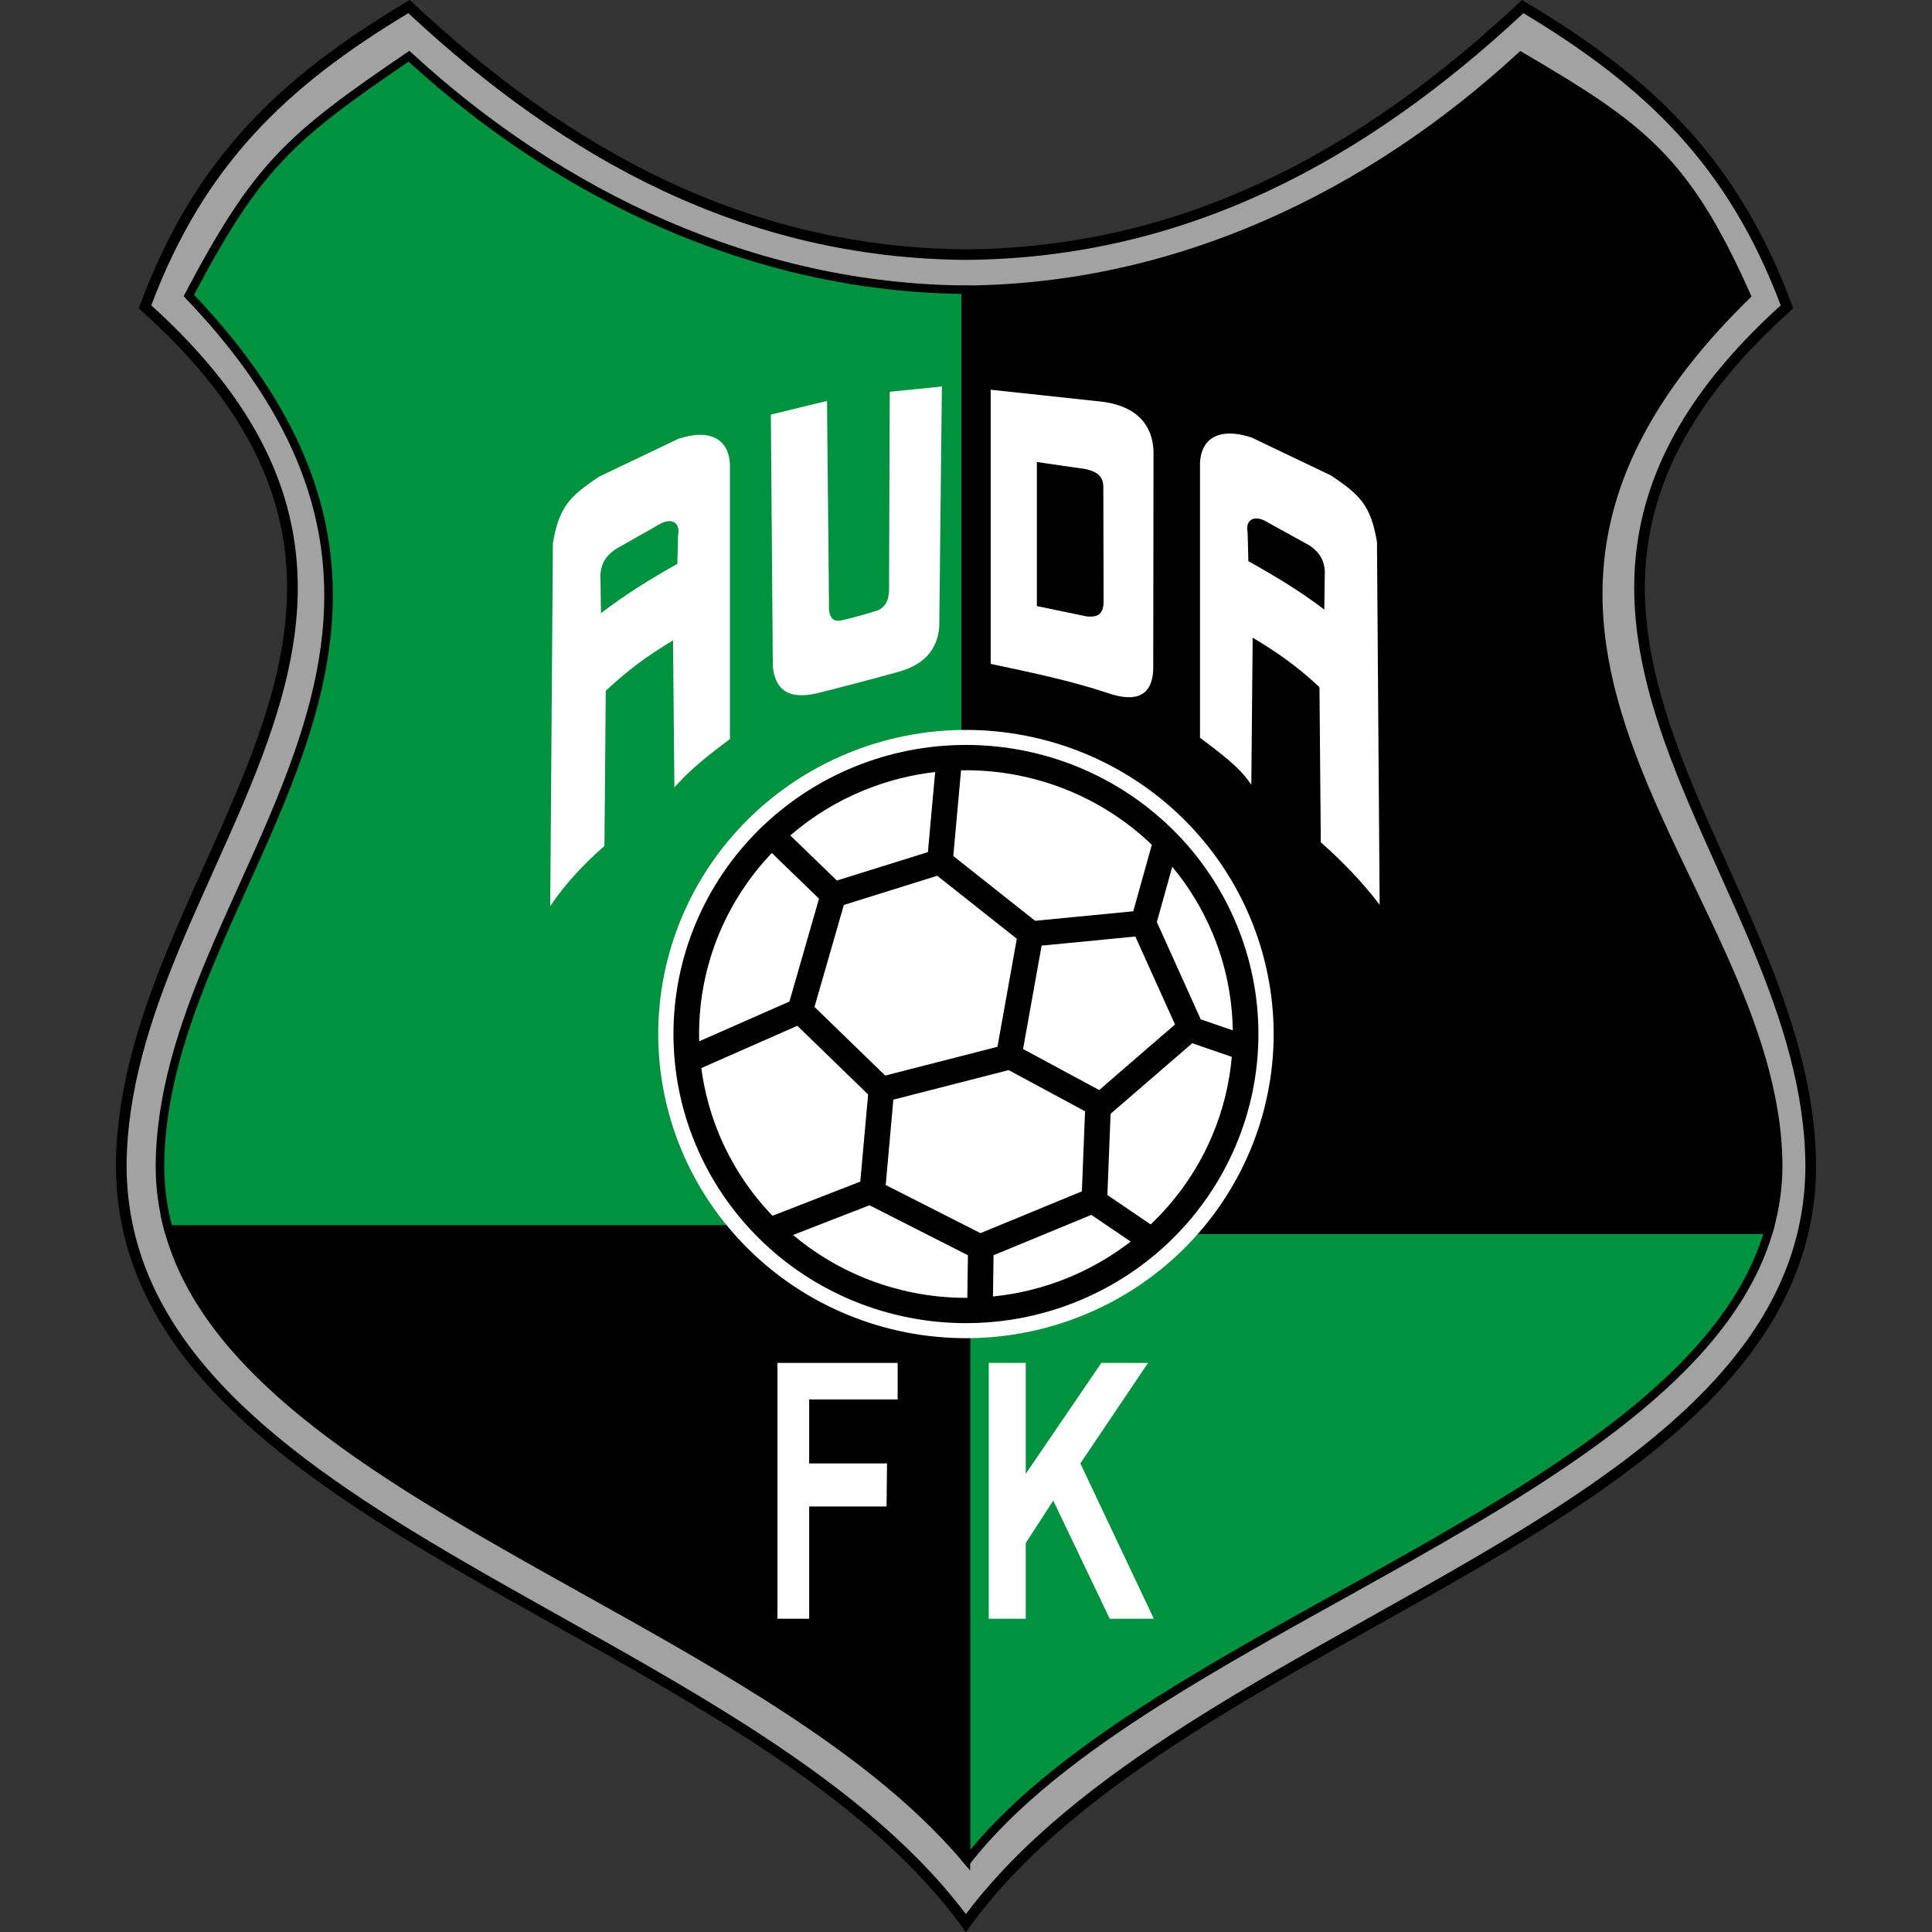
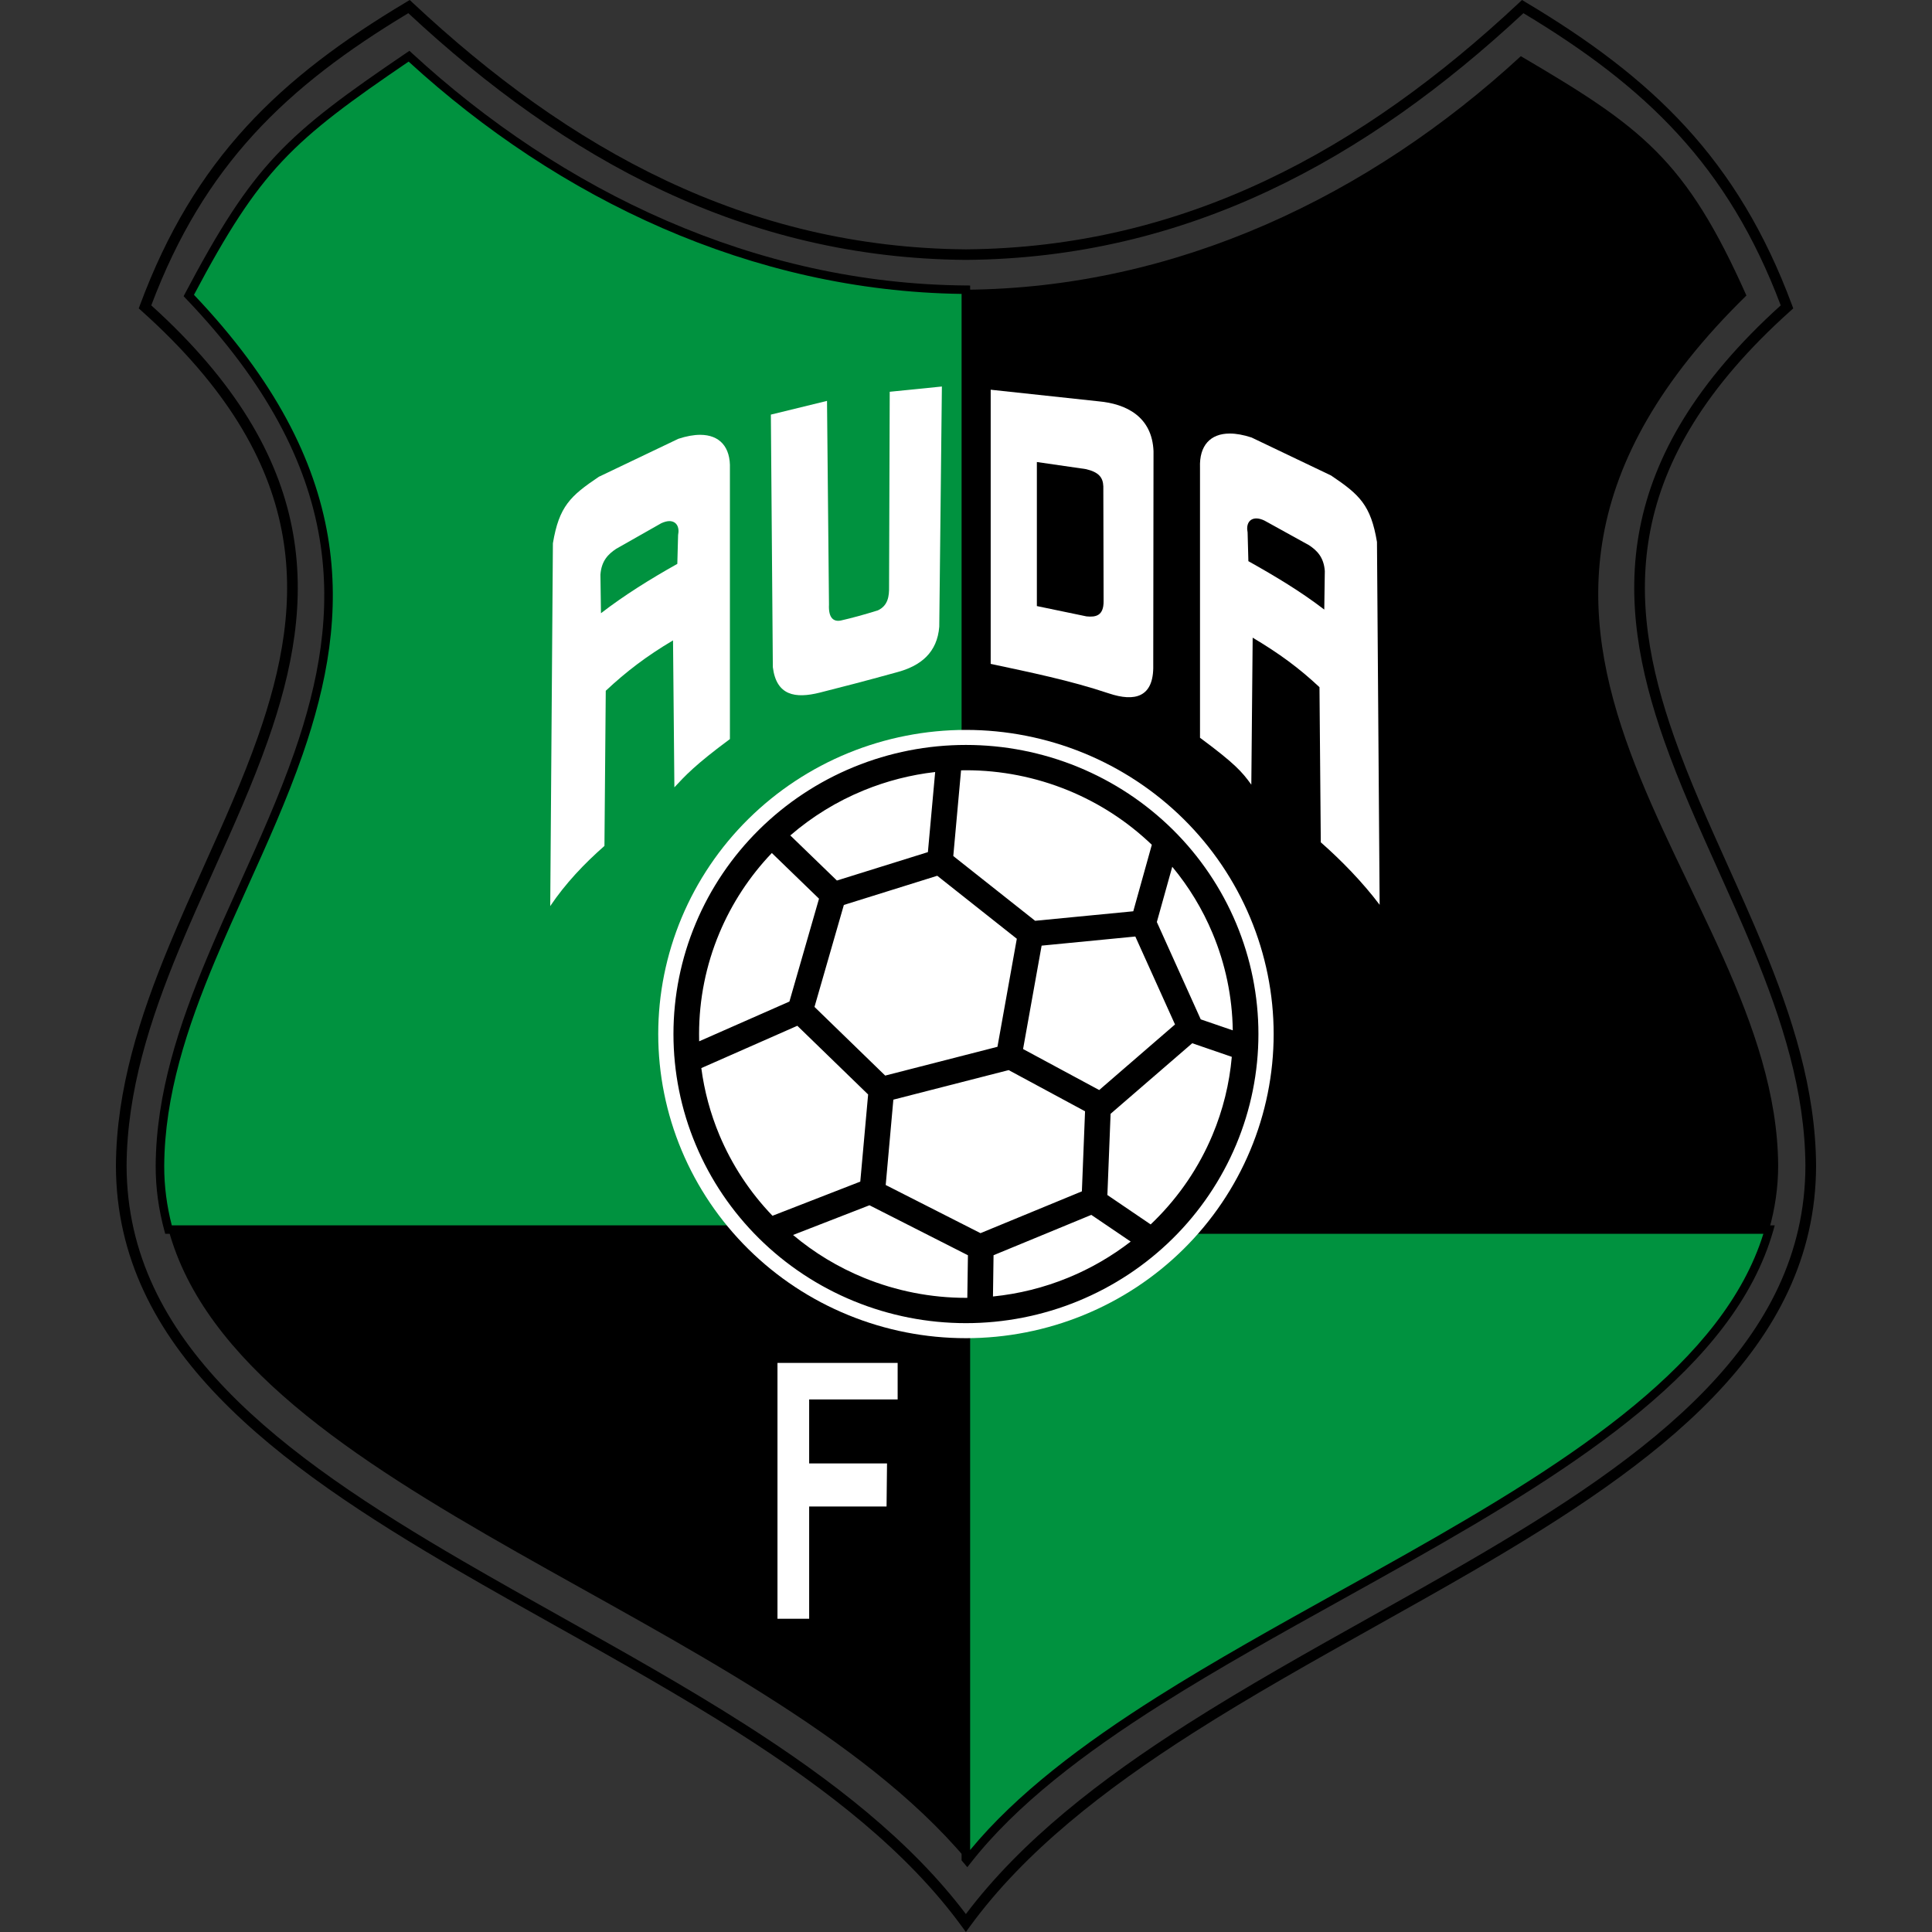
<svg xmlns="http://www.w3.org/2000/svg" width="50" height="50" viewBox="0 0 50 50" fill="none">
  <rect x="0" y="0" width="50" height="50" fill="#333333" stroke="none" />
-   <path d="M10.585 0.171C7.325 2.116 5.142 4.196 3.753 7.942C12.662 15.922 3.182 22.359 3.138 30.169C3.155 39.472 19.301 41.975 24.997 49.767C30.692 41.975 46.845 39.472 46.862 30.169C46.818 22.359 37.337 15.922 46.247 7.942C44.858 4.196 42.667 2.116 39.408 0.171C35.331 3.989 30.709 6.545 24.997 6.59C19.284 6.545 14.662 3.989 10.585 0.171Z" fill="white" fill-opacity="0.543" />
  <path fill-rule="evenodd" clip-rule="evenodd" d="M10.604 0L10.681 0.072C14.741 3.875 19.331 6.409 24.997 6.453C30.662 6.409 35.252 3.875 39.313 0.072L39.389 0L39.479 0.054C42.758 2.01 44.974 4.112 46.377 7.895L46.409 7.981L46.34 8.043C44.129 10.023 43.07 11.897 42.714 13.709C42.357 15.523 42.7 17.294 43.328 19.074C43.717 20.181 44.211 21.278 44.711 22.39C45.02 23.076 45.331 23.768 45.622 24.471C46.38 26.303 46.989 28.189 47 30.168L47 30.169C46.996 32.539 45.962 34.472 44.339 36.154C42.719 37.834 40.506 39.27 38.129 40.653C37.298 41.136 36.448 41.611 35.595 42.089C34 42.982 32.395 43.88 30.888 44.841C28.578 46.313 26.517 47.919 25.108 49.847L24.997 50L24.885 49.847C23.476 47.919 21.416 46.313 19.106 44.841C17.599 43.88 15.995 42.982 14.401 42.089C13.548 41.612 12.698 41.136 11.868 40.653C9.491 39.27 7.279 37.834 5.66 36.154C4.037 34.472 3.004 32.539 3 30.169L3 30.168H3C3.011 28.189 3.62 26.303 4.378 24.471C4.669 23.768 4.98 23.076 5.289 22.39C5.789 21.278 6.283 20.181 6.672 19.074C7.3 17.294 7.643 15.523 7.286 13.709C6.93 11.897 5.871 10.023 3.66 8.043L3.591 7.981L3.623 7.895C5.026 4.112 7.235 2.01 10.514 0.054L10.604 0ZM39.426 0.341C35.352 4.135 30.721 6.682 24.998 6.726H24.995C19.273 6.682 14.641 4.135 10.567 0.341C7.401 2.245 5.279 4.282 3.915 7.903C6.112 9.89 7.191 11.793 7.557 13.657C7.927 15.538 7.568 17.362 6.933 19.164C6.541 20.278 6.038 21.397 5.533 22.519C5.225 23.204 4.917 23.889 4.633 24.575C3.88 26.396 3.287 28.243 3.276 30.169C3.281 32.45 4.272 34.319 5.86 35.966C7.45 37.616 9.634 39.037 12.008 40.417C12.83 40.895 13.676 41.369 14.527 41.846C16.126 42.741 17.743 43.647 19.256 44.611C21.516 46.052 23.562 47.635 24.997 49.536C26.431 47.635 28.477 46.052 30.738 44.611C32.252 43.647 33.87 42.741 35.47 41.845C36.321 41.369 37.166 40.895 37.989 40.417C40.364 39.037 42.548 37.616 44.139 35.966C45.728 34.319 46.719 32.45 46.724 30.169C46.713 28.243 46.12 26.396 45.367 24.575C45.083 23.889 44.775 23.204 44.467 22.519C43.962 21.397 43.459 20.278 43.067 19.164C42.432 17.362 42.073 15.538 42.443 13.657C42.809 11.793 43.888 9.89 46.085 7.903C44.721 4.282 42.593 2.245 39.426 0.341Z" fill="black" />
  <path d="M10.585 1.454C7.463 3.575 6.651 4.308 4.886 7.648C13.419 16.557 4.181 22.805 4.14 30.169C4.138 30.745 4.218 31.293 4.361 31.821H24.997V7.498C19.525 7.456 14.49 5.054 10.585 1.454ZM24.997 31.821V48.107C25.008 48.121 25.02 48.135 25.031 48.148C29.786 42.077 43.809 38.761 45.784 31.821H24.997Z" fill="#00923F" />
  <path fill-rule="evenodd" clip-rule="evenodd" d="M10.596 1.315L10.661 1.375C14.549 4.959 19.559 7.347 24.997 7.388L25.107 7.389V31.712H45.93L45.891 31.851C45.388 33.616 44.123 35.142 42.448 36.53C40.773 37.918 38.679 39.177 36.505 40.405C35.928 40.731 35.345 41.055 34.763 41.379C33.149 42.275 31.539 43.17 30.061 44.104C28.05 45.375 26.295 46.713 25.119 48.215L25.034 48.323L24.946 48.218C24.938 48.209 24.93 48.199 24.922 48.19L24.886 48.147V31.93H4.276L4.254 31.849C4.109 31.313 4.027 30.755 4.029 30.168C4.04 28.306 4.632 26.518 5.372 24.755C5.635 24.127 5.916 23.504 6.198 22.881C6.71 21.746 7.222 20.612 7.624 19.453C8.245 17.664 8.595 15.837 8.266 13.908C7.937 11.98 6.927 9.938 4.806 7.723L4.752 7.666L4.788 7.597C5.672 5.925 6.322 4.896 7.146 4.019C7.969 3.144 8.962 2.424 10.523 1.364L10.596 1.315ZM25.107 31.93V47.878C26.303 46.429 28.015 45.138 29.942 43.92C31.426 42.982 33.044 42.083 34.659 41.185C35.24 40.863 35.821 40.54 36.395 40.216C38.568 38.988 40.647 37.737 42.306 36.362C43.92 35.025 45.125 33.577 45.636 31.93H25.107ZM24.886 31.712H4.446C4.319 31.218 4.248 30.705 4.25 30.169C4.261 28.35 4.839 26.595 5.576 24.838C5.835 24.222 6.113 23.605 6.393 22.984C6.909 21.842 7.428 20.691 7.833 19.524C8.46 17.716 8.822 15.85 8.484 13.872C8.149 11.909 7.129 9.848 5.02 7.63C5.883 6.003 6.515 5.011 7.308 4.168C8.1 3.326 9.056 2.627 10.575 1.594C14.46 5.152 19.454 7.533 24.886 7.606V31.712Z" fill="black" />
  <path d="M39.359 1.454C35.455 5.054 30.468 7.456 24.997 7.498V31.821H45.784C45.934 31.293 46.018 30.742 46.019 30.169C45.977 22.805 36.132 16.51 45.197 7.648C43.625 4.117 42.482 3.288 39.359 1.454ZM24.997 31.821H4.361C6.22 38.702 19.637 41.756 24.997 48.107V31.821ZM4.361 31.821C4.326 31.691 4.292 31.558 4.264 31.425C4.291 31.559 4.326 31.69 4.361 31.821ZM6.572 9.69C6.757 9.956 6.928 10.22 7.083 10.482C6.928 10.22 6.757 9.956 6.572 9.69ZM7.684 11.649C7.797 11.903 7.9 12.151 7.988 12.401C7.901 12.151 7.797 11.903 7.684 11.649ZM8.216 13.152C8.28 13.399 8.333 13.645 8.375 13.889C8.333 13.645 8.28 13.399 8.216 13.152ZM8.43 14.258C8.461 14.498 8.481 14.738 8.492 14.975C8.481 14.736 8.461 14.501 8.43 14.258ZM8.492 14.982C8.503 15.221 8.506 15.455 8.499 15.692C8.506 15.458 8.503 15.219 8.492 14.982ZM6.938 21.496C6.651 22.16 6.349 22.817 6.054 23.477C6.349 22.817 6.651 22.16 6.938 21.496ZM45.681 32.142C45.644 32.249 45.605 32.358 45.563 32.463C45.606 32.357 45.644 32.25 45.681 32.142ZM45.114 33.385C45.056 33.485 44.991 33.587 44.927 33.685C44.992 33.585 45.055 33.486 45.114 33.385ZM44.057 34.833C43.975 34.926 43.894 35.021 43.808 35.112C43.894 35.021 43.976 34.925 44.057 34.833ZM43.449 35.481C43.305 35.624 43.153 35.765 43 35.905C43.154 35.764 43.304 35.625 43.449 35.481ZM38.005 39.414C37.561 39.676 37.107 39.935 36.651 40.193C37.107 39.935 37.561 39.677 38.005 39.414Z" fill="black" />
-   <path fill-rule="evenodd" clip-rule="evenodd" d="M39.344 1.319L39.416 1.361C40.976 2.277 42.054 2.949 42.938 3.838C43.824 4.729 44.509 5.833 45.298 7.604L45.329 7.673L45.275 7.726C43.02 9.929 41.95 11.965 41.604 13.889C41.258 15.814 41.633 17.641 42.297 19.433C42.725 20.591 43.27 21.724 43.815 22.859C44.116 23.486 44.417 24.114 44.699 24.746C45.488 26.513 46.119 28.304 46.13 30.168L46.13 30.169C46.128 30.753 46.044 31.313 45.891 31.851L45.868 31.931H25.107V48.409L24.912 48.178C23.582 46.602 21.75 45.228 19.713 43.943C18.236 43.011 16.656 42.13 15.086 41.254C14.491 40.922 13.897 40.59 13.311 40.258C11.182 39.048 9.156 37.819 7.544 36.459C5.933 35.099 4.727 33.6 4.254 31.85L4.217 31.712H4.218C4.195 31.625 4.174 31.537 4.156 31.447L4.373 31.404C4.394 31.506 4.419 31.609 4.446 31.712H24.886V7.39L24.996 7.389C30.434 7.347 35.395 4.96 39.284 1.375L39.344 1.319ZM25.107 31.712H45.7C45.834 31.217 45.907 30.703 45.908 30.169C45.898 28.351 45.283 26.594 44.497 24.834C44.221 24.214 43.922 23.592 43.622 22.967C43.074 21.826 42.521 20.674 42.089 19.508C41.419 17.697 41.031 15.829 41.386 13.851C41.739 11.888 42.823 9.831 45.065 7.624C44.295 5.904 43.629 4.844 42.781 3.991C41.932 3.138 40.897 2.486 39.374 1.59C35.489 5.15 30.54 7.533 25.107 7.606V31.712ZM24.886 31.931H4.507C4.988 33.563 6.136 34.983 7.688 36.292C9.282 37.639 11.293 38.859 13.421 40.068C14.004 40.399 14.596 40.729 15.19 41.061C16.762 41.938 18.349 42.824 19.832 43.759C21.779 44.987 23.555 46.306 24.886 47.812V31.931Z" fill="black" />
-   <path d="M32.962 26.761C32.962 27.795 32.755 28.818 32.355 29.773C31.955 30.728 31.369 31.596 30.629 32.327C29.89 33.058 29.012 33.638 28.046 34.033C27.08 34.429 26.044 34.632 24.998 34.632C23.953 34.632 22.917 34.429 21.951 34.033C20.985 33.638 20.107 33.058 19.368 32.327C18.628 31.596 18.042 30.728 17.641 29.773C17.241 28.818 17.035 27.795 17.035 26.761C17.035 25.728 17.241 24.704 17.641 23.749C18.042 22.794 18.628 21.926 19.368 21.195C20.107 20.465 20.985 19.885 21.951 19.489C22.917 19.094 23.953 18.89 24.998 18.89C26.044 18.89 27.08 19.094 28.046 19.489C29.012 19.885 29.89 20.465 30.629 21.195C31.369 21.926 31.955 22.794 32.355 23.749C32.755 24.704 32.962 25.728 32.962 26.761V26.761Z" fill="white" />
+   <path d="M32.962 26.761C32.962 27.795 32.755 28.818 32.355 29.773C31.955 30.728 31.369 31.596 30.629 32.327C29.89 33.058 29.012 33.638 28.046 34.033C27.08 34.429 26.044 34.632 24.998 34.632C23.953 34.632 22.917 34.429 21.951 34.033C20.985 33.638 20.107 33.058 19.368 32.327C18.628 31.596 18.042 30.728 17.641 29.773C17.241 28.818 17.035 27.795 17.035 26.761C17.035 25.728 17.241 24.704 17.641 23.749C18.042 22.794 18.628 21.926 19.368 21.195C20.107 20.465 20.985 19.885 21.951 19.489C22.917 19.094 23.953 18.89 24.998 18.89C26.044 18.89 27.08 19.094 28.046 19.489C29.012 19.885 29.89 20.465 30.629 21.195C31.369 21.926 31.955 22.794 32.355 23.749C32.755 24.704 32.962 25.728 32.962 26.761Z" fill="white" />
  <path fill-rule="evenodd" clip-rule="evenodd" d="M24.998 19.279C24.004 19.279 23.02 19.472 22.102 19.848C21.183 20.224 20.349 20.776 19.646 21.47C18.943 22.165 18.385 22.99 18.005 23.898C17.624 24.805 17.429 25.779 17.429 26.761C17.429 27.744 17.624 28.717 18.005 29.624C18.385 30.532 18.943 31.357 19.646 32.052C20.349 32.747 21.183 33.298 22.102 33.674C23.02 34.05 24.004 34.243 24.998 34.243C25.992 34.243 26.977 34.05 27.895 33.674C28.814 33.298 29.648 32.747 30.351 32.052C31.054 31.357 31.611 30.532 31.992 29.624C32.372 28.717 32.568 27.744 32.568 26.761C32.568 25.779 32.372 24.805 31.992 23.898C31.611 22.99 31.054 22.165 30.351 21.47C29.648 20.776 28.814 20.224 27.895 19.848C26.977 19.472 25.992 19.279 24.998 19.279ZM24.872 19.936C24.914 19.935 24.956 19.934 24.998 19.934C25.905 19.934 26.803 20.111 27.641 20.454C28.448 20.784 29.183 21.262 29.809 21.863L29.329 23.584L26.789 23.83L24.671 22.154L24.872 19.936ZM24.202 19.98C23.569 20.052 22.947 20.212 22.355 20.454C21.66 20.738 21.018 21.133 20.453 21.621L21.659 22.788L24.014 22.053L24.202 19.98ZM19.975 22.076C19.399 22.679 18.939 23.381 18.617 24.149C18.27 24.977 18.092 25.865 18.092 26.761C18.092 26.824 18.093 26.886 18.094 26.949L20.43 25.92L21.196 23.258L19.975 22.076ZM18.15 27.642C18.228 28.236 18.385 28.818 18.617 29.373C18.942 30.148 19.408 30.857 19.992 31.464L22.264 30.58L22.467 28.325L20.635 26.547L18.15 27.642ZM20.524 31.961C21.072 32.422 21.689 32.795 22.355 33.068C23.193 33.411 24.091 33.588 24.998 33.588C25.01 33.588 25.022 33.588 25.034 33.588L25.05 32.486L22.502 31.192L20.524 31.961ZM25.698 33.553C26.365 33.486 27.02 33.323 27.641 33.068C28.223 32.83 28.768 32.514 29.262 32.132L28.243 31.441L25.713 32.485L25.698 33.553ZM29.779 31.688C29.814 31.655 29.848 31.622 29.882 31.588C30.523 30.954 31.032 30.202 31.379 29.373C31.65 28.727 31.818 28.045 31.879 27.351L30.855 26.999L28.742 28.825L28.659 30.927L29.779 31.688ZM31.904 26.665C31.892 25.801 31.714 24.947 31.379 24.149C31.119 23.528 30.768 22.949 30.338 22.432L29.939 23.862L31.075 26.381L31.904 26.665ZM24.256 22.665L21.839 23.42L21.079 26.059L22.909 27.836L25.814 27.091L26.315 24.295L24.256 22.665ZM26.957 24.473L26.477 27.149L28.447 28.21L30.409 26.513L29.382 24.237L26.957 24.473ZM26.104 27.694L28.081 28.76L27.999 30.832L25.375 31.914L22.922 30.668L23.12 28.459L26.104 27.694Z" fill="black" />
  <path d="M18.123 11.253C17.956 11.253 17.764 11.287 17.556 11.356L15.498 12.339C14.761 12.835 14.469 13.104 14.309 14.06L14.24 23.449C14.636 22.861 15.118 22.354 15.643 21.892L15.677 17.877C16.203 17.384 16.73 16.981 17.418 16.573L17.453 20.376C17.729 20.079 17.986 19.796 18.89 19.127V12.134C18.911 11.563 18.621 11.255 18.123 11.253ZM17.321 13.486C17.499 13.486 17.593 13.629 17.549 13.848L17.529 14.593C16.82 14.991 16.159 15.403 15.553 15.87L15.539 14.873C15.565 14.512 15.741 14.341 15.947 14.203L17.114 13.541C17.189 13.506 17.262 13.487 17.321 13.486Z" fill="white" />
  <path d="M19.95 10.73L21.403 10.375L21.454 15.645C21.436 16.002 21.58 16.096 21.761 16.059C22.047 15.994 22.365 15.907 22.718 15.797C22.984 15.674 23.013 15.423 23.009 15.189L23.026 10.139L24.376 10.003L24.308 16.219C24.256 16.88 23.84 17.235 23.197 17.402C22.381 17.627 21.758 17.789 21.215 17.925C20.58 18.084 20.092 18.003 20.001 17.266L19.95 10.73Z" fill="white" />
  <path d="M25.639 10.086V17.181C26.659 17.4 27.68 17.605 28.7 17.946C29.366 18.168 29.864 18.051 29.846 17.215L29.853 11.677C29.817 10.787 29.152 10.451 28.43 10.386L25.639 10.086H25.639ZM26.834 11.957L28.105 12.141C28.436 12.219 28.545 12.356 28.554 12.585L28.561 15.556C28.565 15.944 28.35 15.975 28.119 15.952L26.834 15.685V11.957H26.834Z" fill="white" />
  <path d="M31.823 11.22C31.989 11.219 32.181 11.254 32.389 11.322L34.448 12.306C35.184 12.801 35.476 13.07 35.636 14.026L35.705 23.416C35.261 22.827 34.707 22.26 34.182 21.799L34.148 17.784C33.622 17.291 33.106 16.911 32.419 16.503L32.384 20.307C32.144 19.974 31.959 19.762 31.056 19.093V12.101C31.035 11.53 31.324 11.221 31.823 11.22ZM32.516 13.417C32.338 13.416 32.244 13.56 32.288 13.779L32.308 14.523C33.017 14.921 33.666 15.31 34.272 15.776L34.286 14.779C34.26 14.419 34.084 14.248 33.878 14.11L32.723 13.472C32.648 13.436 32.575 13.417 32.516 13.417H32.516Z" fill="white" />
  <path d="M20.121 35.272H23.231V36.218H20.941V37.873H22.956L22.944 38.988H20.941V41.893H20.121V35.272Z" fill="white" />
-   <path d="M25.589 35.272H26.546V38.142L28.503 35.272H29.711L27.959 37.873L29.861 41.893H28.72L27.258 38.835L26.546 39.934V41.893H25.589V35.272Z" fill="white" />
</svg>